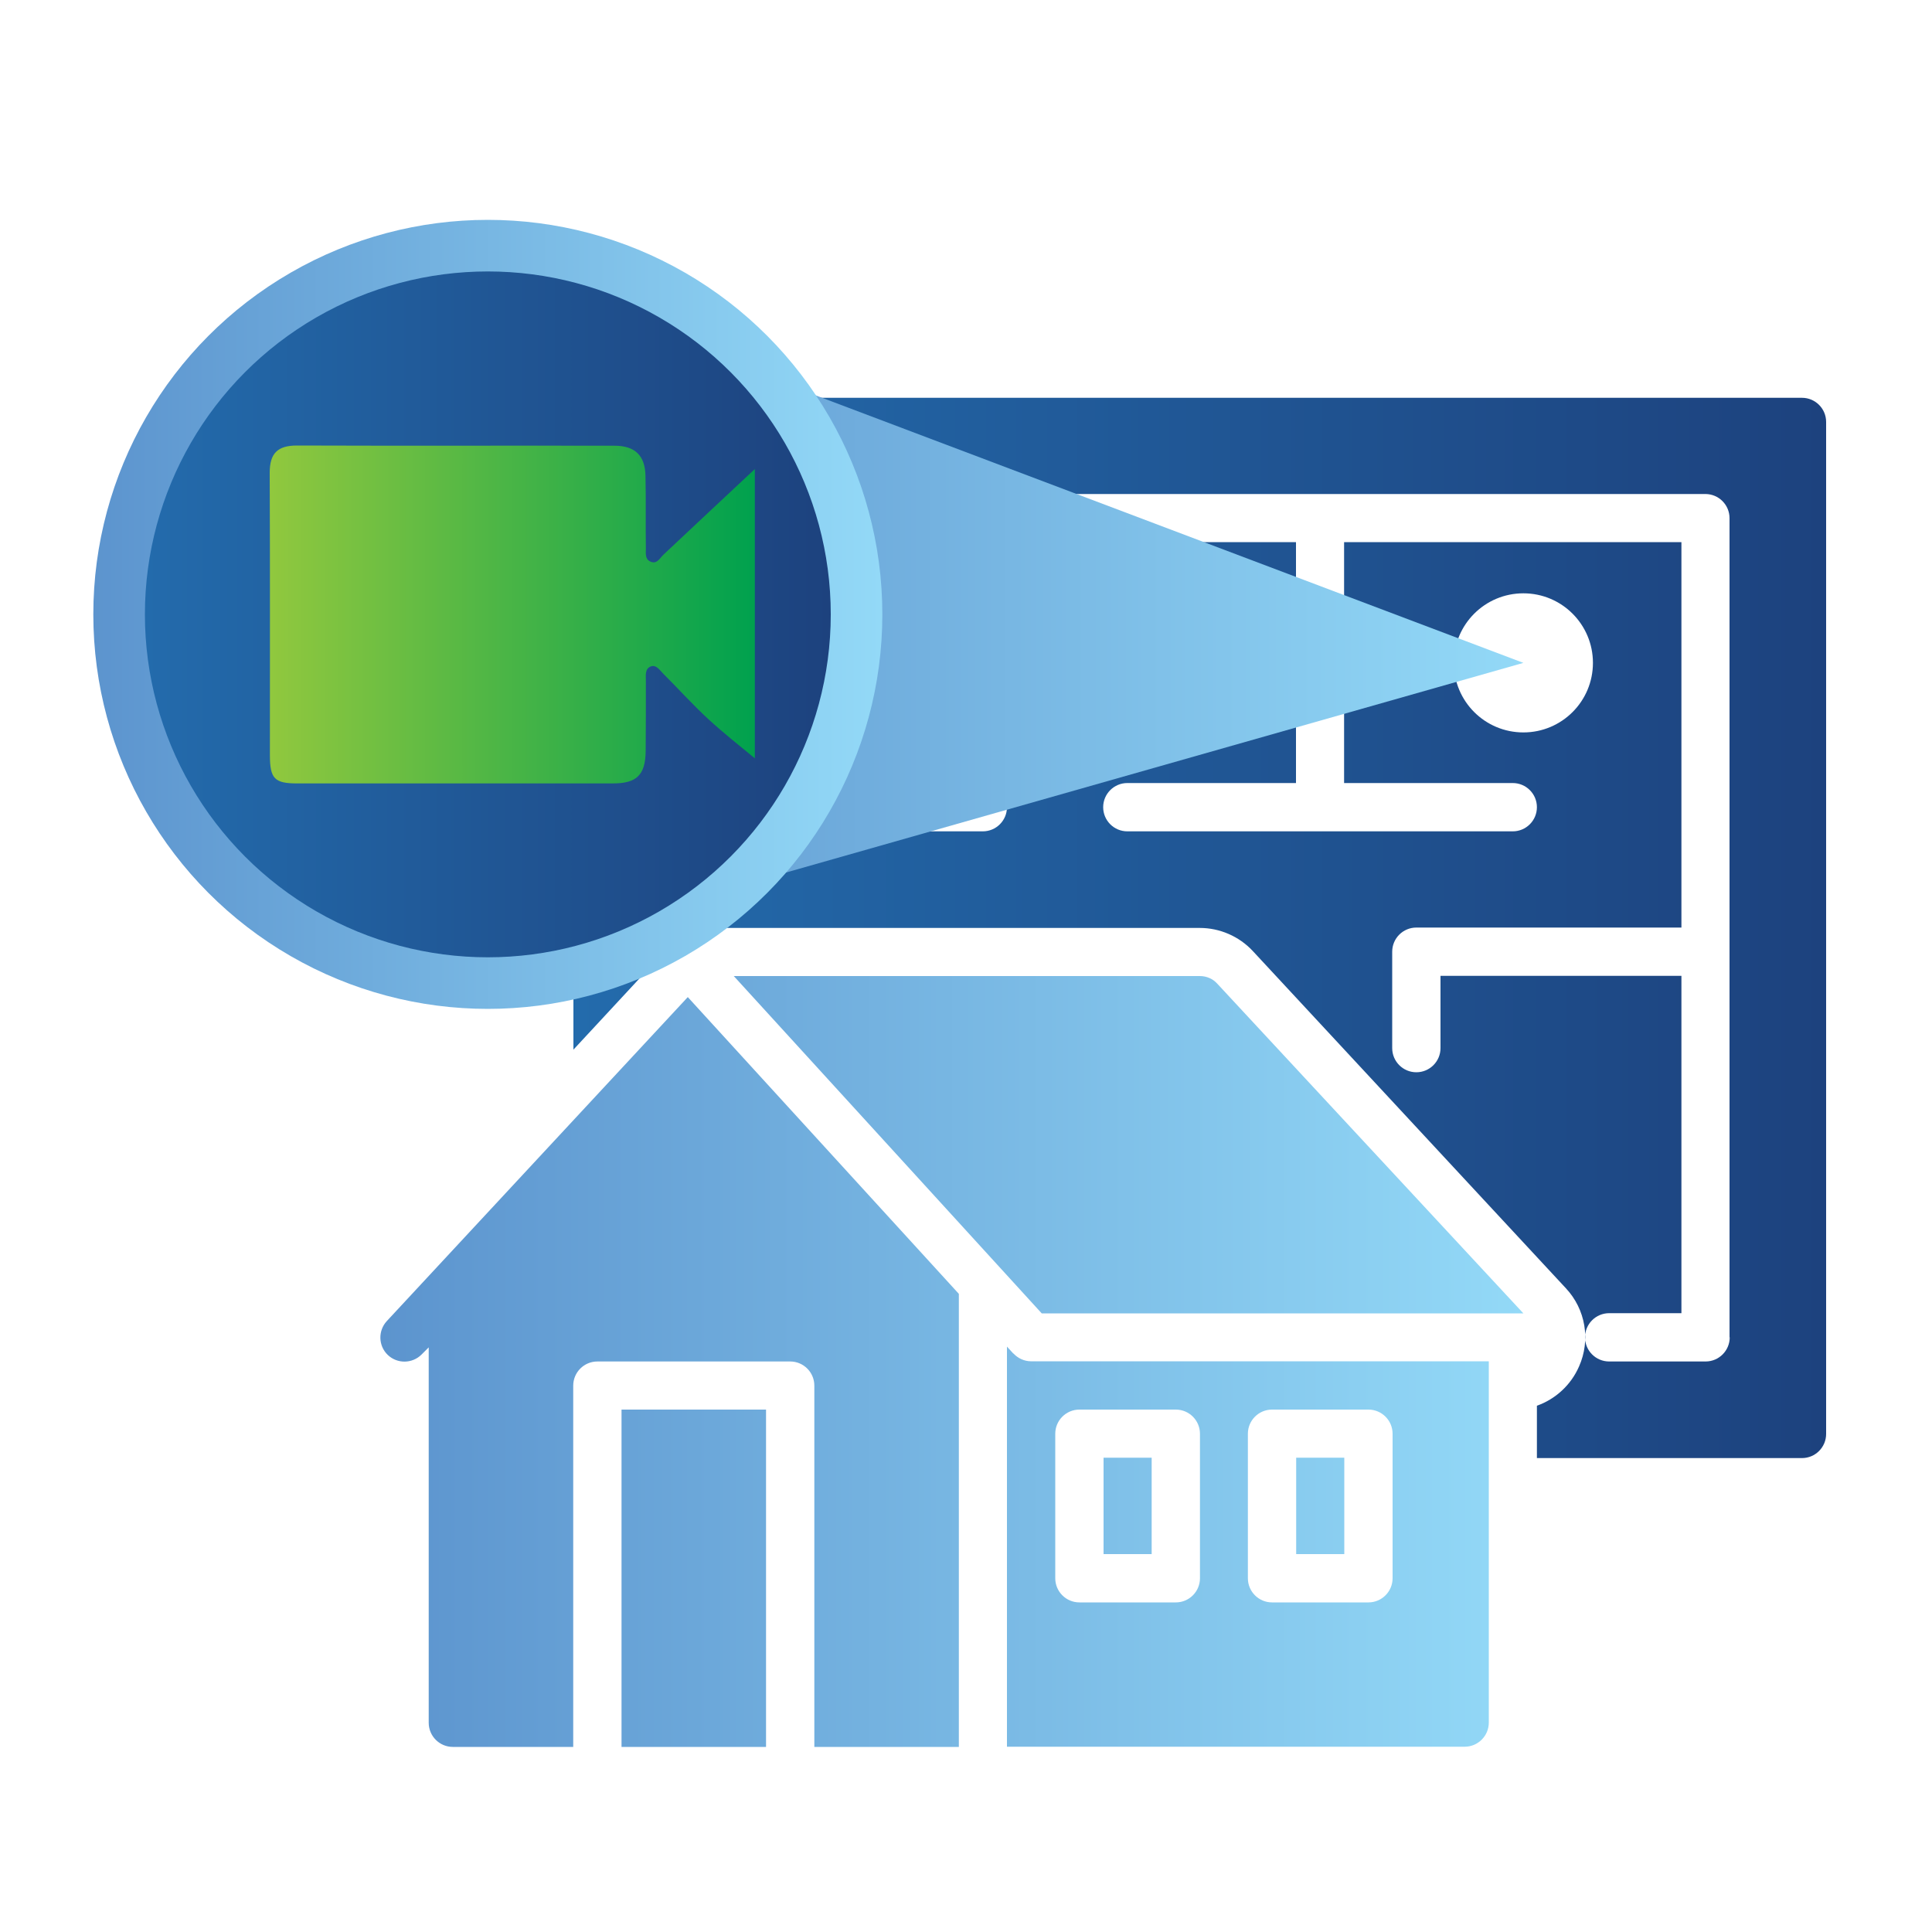
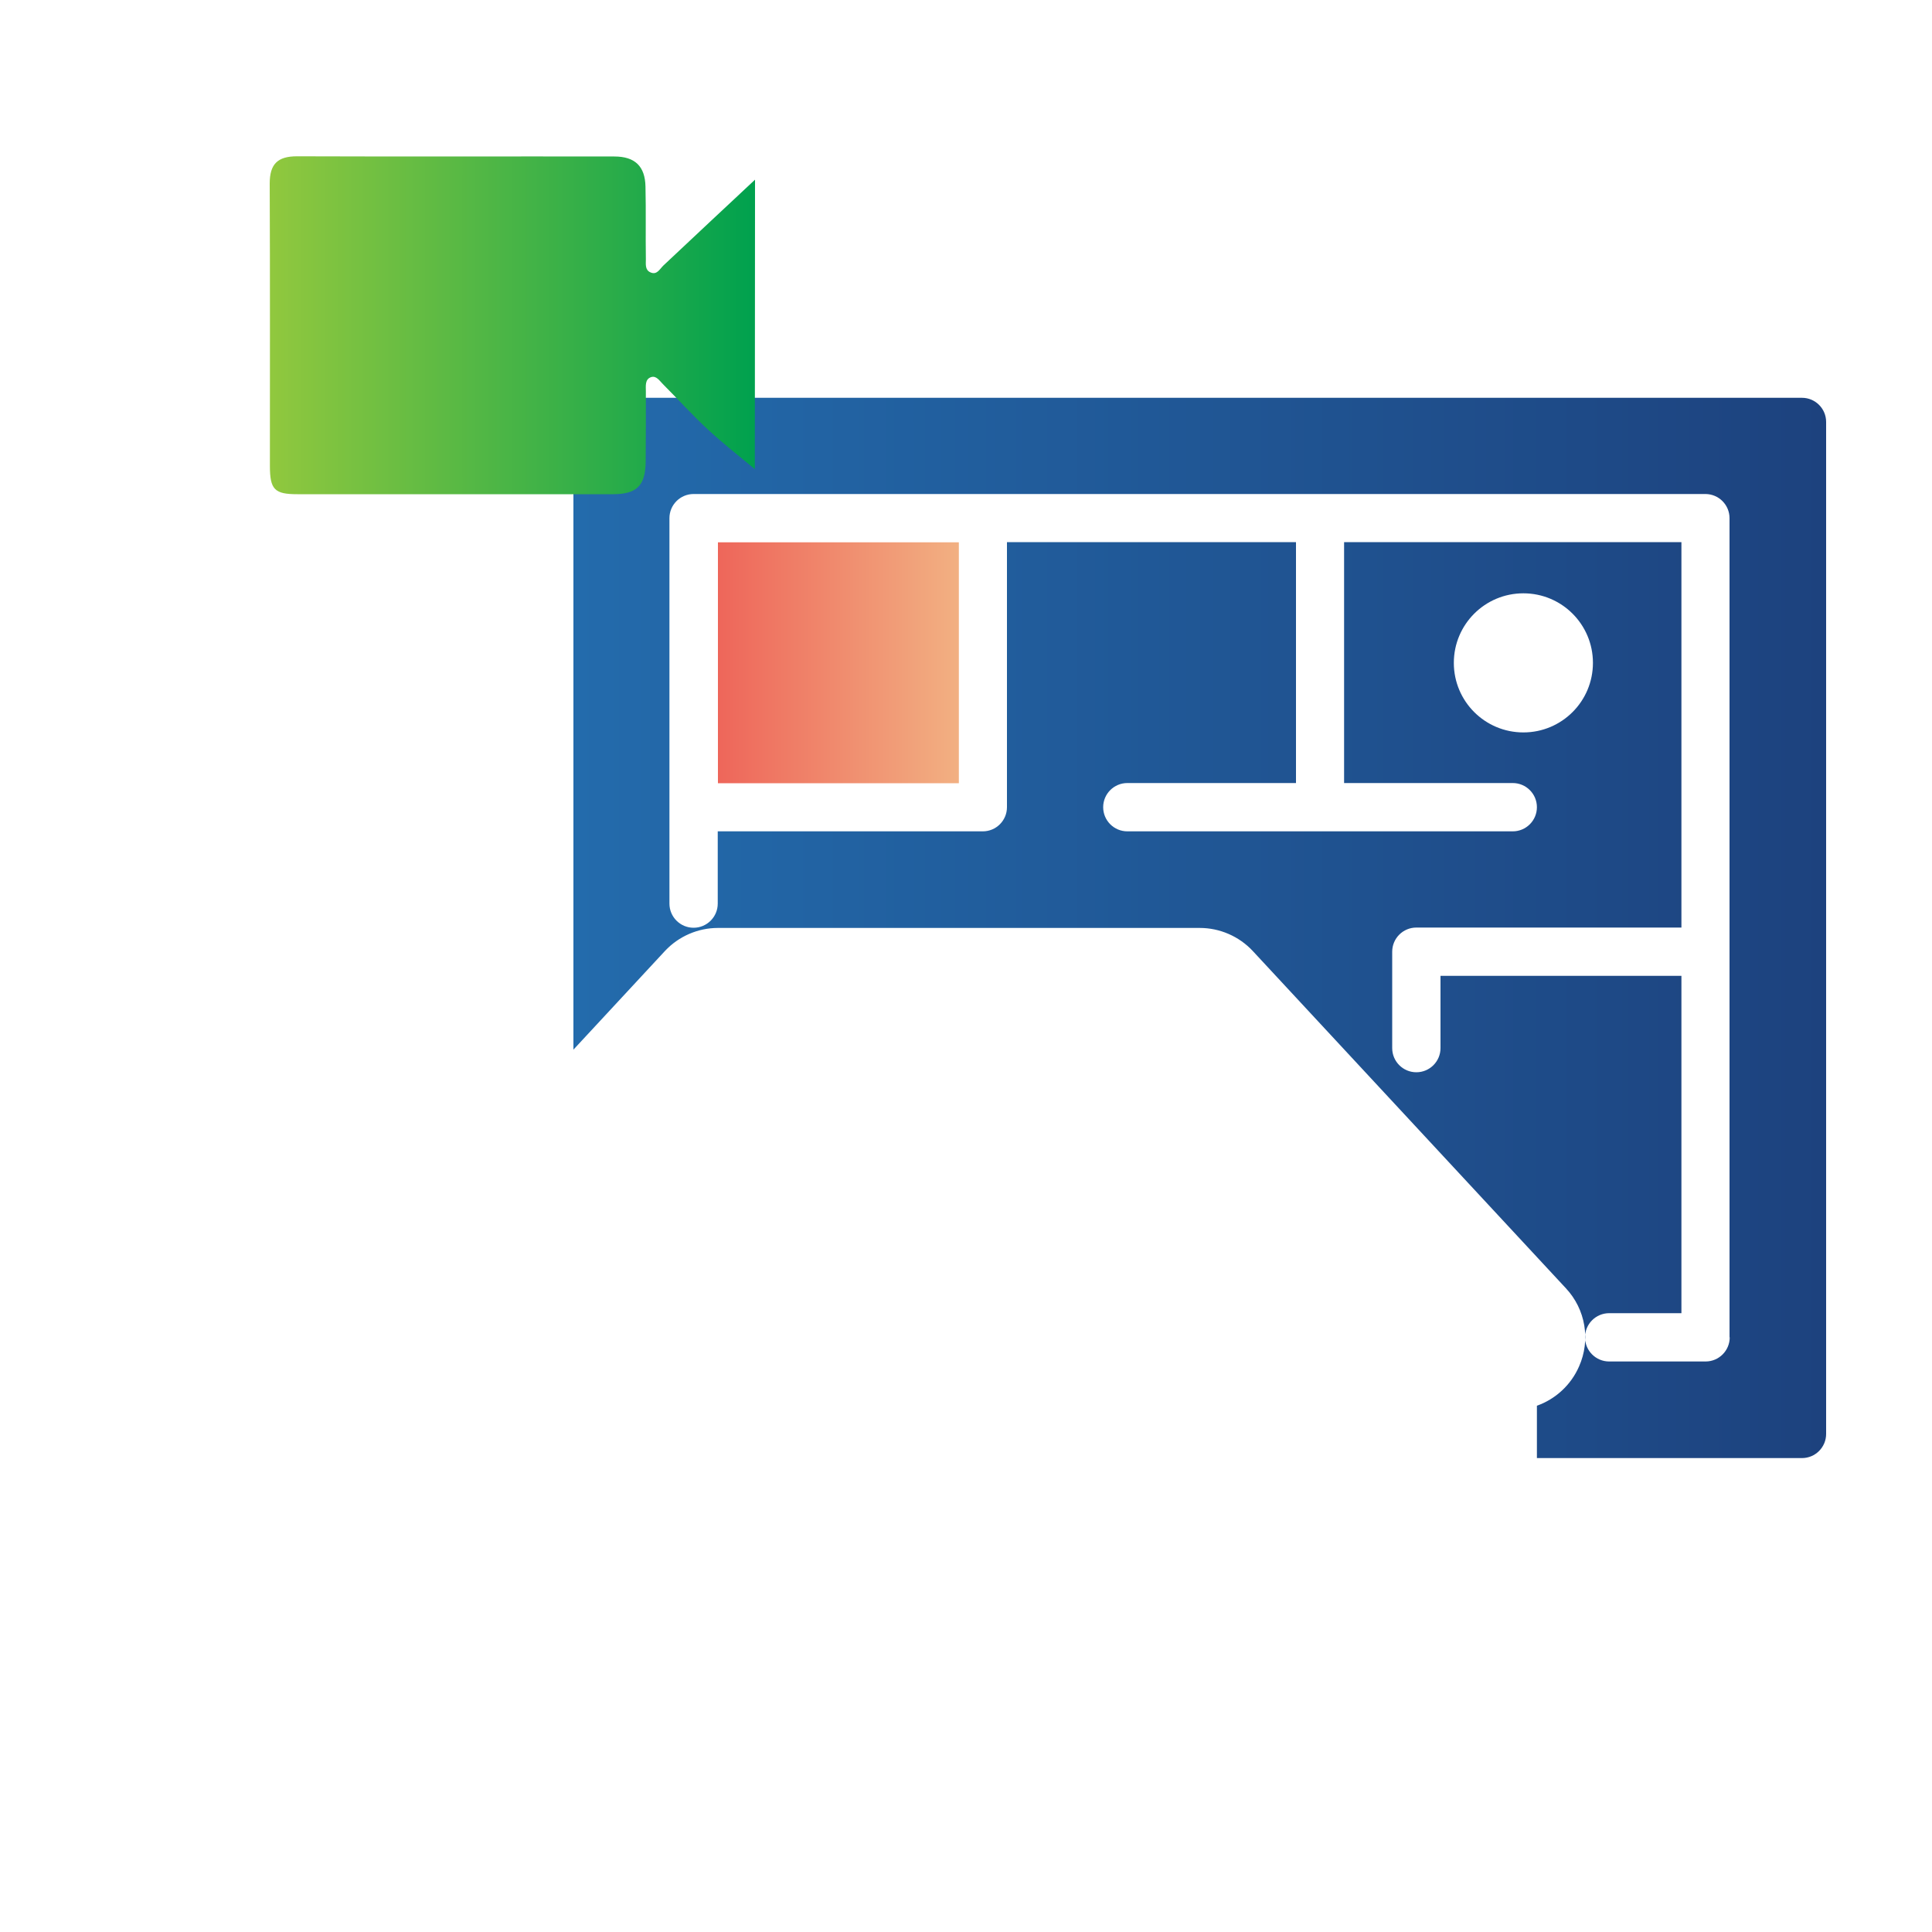
<svg xmlns="http://www.w3.org/2000/svg" xmlns:xlink="http://www.w3.org/1999/xlink" viewBox="0 0 1000 1000">
  <defs>
    <style>      .cls-1 {        fill: url(#New_Gradient_Swatch_7-2);      }      .cls-2 {        fill: url(#New_Gradient_Swatch_6-2);      }      .cls-3 {        fill: url(#New_Gradient_Swatch_6-3);      }      .cls-4 {        fill: url(#linear-gradient-2);      }      .cls-5 {        fill: url(#linear-gradient);      }      .cls-6 {        fill: url(#New_Gradient_Swatch_7);      }      .cls-7 {        fill: url(#New_Gradient_Swatch_6);      }    </style>
    <linearGradient id="New_Gradient_Swatch_7" data-name="New Gradient Swatch 7" x1="296.8" y1="480.2" x2="945.2" y2="480.2" gradientUnits="userSpaceOnUse">
      <stop offset="0" stop-color="#236bac" />
      <stop offset="0" stop-color="#236bac" />
      <stop offset="1" stop-color="#1d427e" />
      <stop offset="1" stop-color="#1d427e" />
    </linearGradient>
    <linearGradient id="linear-gradient" x1="371.6" y1="343.1" x2="496.3" y2="343.1" gradientUnits="userSpaceOnUse">
      <stop offset="0" stop-color="#ee665a" />
      <stop offset="1" stop-color="#f2b082" />
    </linearGradient>
    <linearGradient id="New_Gradient_Swatch_6" data-name="New Gradient Swatch 6" x1="252.5" y1="318" x2="788.5" y2="318" gradientUnits="userSpaceOnUse">
      <stop offset="0" stop-color="#5c94ce" />
      <stop offset="1" stop-color="#93d9f7" />
    </linearGradient>
    <linearGradient id="New_Gradient_Swatch_6-2" data-name="New Gradient Swatch 6" x1="197.1" y1="704.7" y2="704.7" xlink:href="#New_Gradient_Swatch_6" />
    <linearGradient id="New_Gradient_Swatch_6-3" data-name="New Gradient Swatch 6" x1="48.3" y1="318" x2="456.6" y2="318" xlink:href="#New_Gradient_Swatch_6" />
    <linearGradient id="New_Gradient_Swatch_7-2" data-name="New Gradient Swatch 7" x1="75" y1="318" x2="430" y2="318" xlink:href="#New_Gradient_Swatch_7" />
    <linearGradient id="linear-gradient-2" x1="139.6" y1="318" x2="390.7" y2="318" gradientUnits="userSpaceOnUse">
      <stop offset="0" stop-color="#91c83e" />
      <stop offset="1" stop-color="#00a14e" />
    </linearGradient>
  </defs>
  <g>
    <g id="Layer_1">
      <g>
        <path class="cls-6" d="M932.7,205.9H309.3c-6.9,0-12.5,5.6-12.5,12.5v324.9l47.4-51.1c7.1-7.6,17.1-11.9,27.4-11.9h249.4c10.3,0,20.3,4.3,27.4,11.9l162.1,174.6c10.2,10.9,12.9,26.8,6.8,40.5-4.2,9.6-12.2,16.9-21.8,20.3v27.1h137.2c6.9,0,12.5-5.6,12.5-12.5V218.4c0-6.9-5.6-12.5-12.5-12.5ZM895.3,692.2c0,6.9-5.6,12.5-12.5,12.5h-49.9c-6.9,0-12.5-5.6-12.5-12.5s5.6-12.5,12.5-12.5h37.4v-174.6h-124.7v37.4c0,6.9-5.6,12.5-12.5,12.5s-12.5-5.6-12.5-12.5v-49.9c0-6.9,5.6-12.5,12.5-12.5h137.2v-199.5h-174.6v124.7h87.3c6.9,0,12.5,5.6,12.5,12.5s-5.6,12.5-12.5,12.5h-199.5c-6.9,0-12.5-5.6-12.5-12.5s5.6-12.5,12.5-12.5h87.3v-124.7h-149.6v137.2c0,6.9-5.6,12.5-12.5,12.5h-137.2v37.4c0,6.9-5.6,12.5-12.5,12.5s-12.5-5.6-12.5-12.5v-199.5c0-6.9,5.6-12.5,12.5-12.5h523.7c6.9,0,12.5,5.6,12.5,12.5v424ZM788.5,379.1c-19.9,0-36-16.1-36-36s16.1-36,36-36,36,16.1,36,36-16.1,36-36,36Z" />
        <rect class="cls-5" x="371.6" y="280.7" width="124.7" height="124.7" />
-         <polygon class="cls-7" points="252.5 495.5 788.5 343.1 252.5 140.5 252.5 495.5" />
-         <path class="cls-2" d="M695.8,804.4h-24.9v-49.9h24.9v49.9ZM321.7,904.2h74.8v-174.6h-74.8v174.6ZM630.1,509.2l158.4,170.6h-249.3l-159.4-174.6h241.2c3.5,0,6.8,1.4,9.1,4ZM356,516.1l140.3,153.6v234.5h-74.8v-187c0-6.9-5.6-12.5-12.5-12.5h-99.8c-6.9,0-12.5,5.6-12.5,12.5v187h-62.3c-6.9,0-12.5-5.6-12.5-12.5v-194.3l-3.7,3.7c-4.8,4.8-12.6,4.9-17.5.2-4.9-4.7-5.1-12.5-.5-17.5l155.7-167.6ZM596.1,804.4h-24.9v-49.9h24.9v49.9ZM524.5,700.6l-3.3-3.6v207.1h236.9c6.9,0,12.5-5.6,12.5-12.5v-187h-236.9c-3.5,0-6.8-1.5-9.2-4.1ZM645.9,742.1c0-6.9,5.6-12.5,12.5-12.5h49.9c6.9,0,12.5,5.6,12.5,12.5v74.8c0,6.9-5.6,12.5-12.5,12.5h-49.9c-6.9,0-12.5-5.6-12.5-12.5v-74.8ZM546.2,742.1c0-6.9,5.6-12.5,12.5-12.5h49.9c6.9,0,12.5,5.6,12.5,12.5v74.8c0,6.9-5.6,12.5-12.5,12.5h-49.9c-6.9,0-12.5-5.6-12.5-12.5v-74.8Z" />
-         <circle class="cls-3" cx="252.5" cy="318" r="204.2" />
-         <circle class="cls-1" cx="252.5" cy="318" r="177.5" />
-         <path class="cls-4" d="M390.7,242.8v149.7c-7.6-6.3-16.2-13-24.2-20.4-8.1-7.5-15.6-15.8-23.4-23.6-1.7-1.7-3.4-4.5-6.1-3.6-3.3,1.1-2.7,4.7-2.7,7.5,0,12.2,0,24.3-.1,36.5-.2,12.3-4.7,16.6-17,16.6-54.4,0-108.8,0-163.3,0-11.8,0-14.2-2.4-14.2-14.7,0-48.7.1-97.4-.1-146.1,0-10.1,4.1-14.1,14.1-14.1,54.8.2,109.6,0,164.3.1,10.7,0,15.9,5.1,16.1,15.6.3,12.5,0,25.1.2,37.6,0,2.4-.5,5.4,2.2,6.7,3.5,1.7,4.9-1.6,6.9-3.5,15.8-14.9,31.7-29.7,47.4-44.4Z" />
+         <path class="cls-4" d="M390.7,242.8c-7.6-6.3-16.2-13-24.2-20.4-8.1-7.5-15.6-15.8-23.4-23.6-1.7-1.7-3.4-4.5-6.1-3.6-3.3,1.1-2.7,4.7-2.7,7.5,0,12.2,0,24.3-.1,36.5-.2,12.3-4.7,16.6-17,16.6-54.4,0-108.8,0-163.3,0-11.8,0-14.2-2.4-14.2-14.7,0-48.7.1-97.4-.1-146.1,0-10.1,4.1-14.1,14.1-14.1,54.8.2,109.6,0,164.3.1,10.7,0,15.9,5.1,16.1,15.6.3,12.5,0,25.1.2,37.6,0,2.4-.5,5.4,2.2,6.7,3.5,1.7,4.9-1.6,6.9-3.5,15.8-14.9,31.7-29.7,47.4-44.4Z" />
      </g>
    </g>
  </g>
</svg>